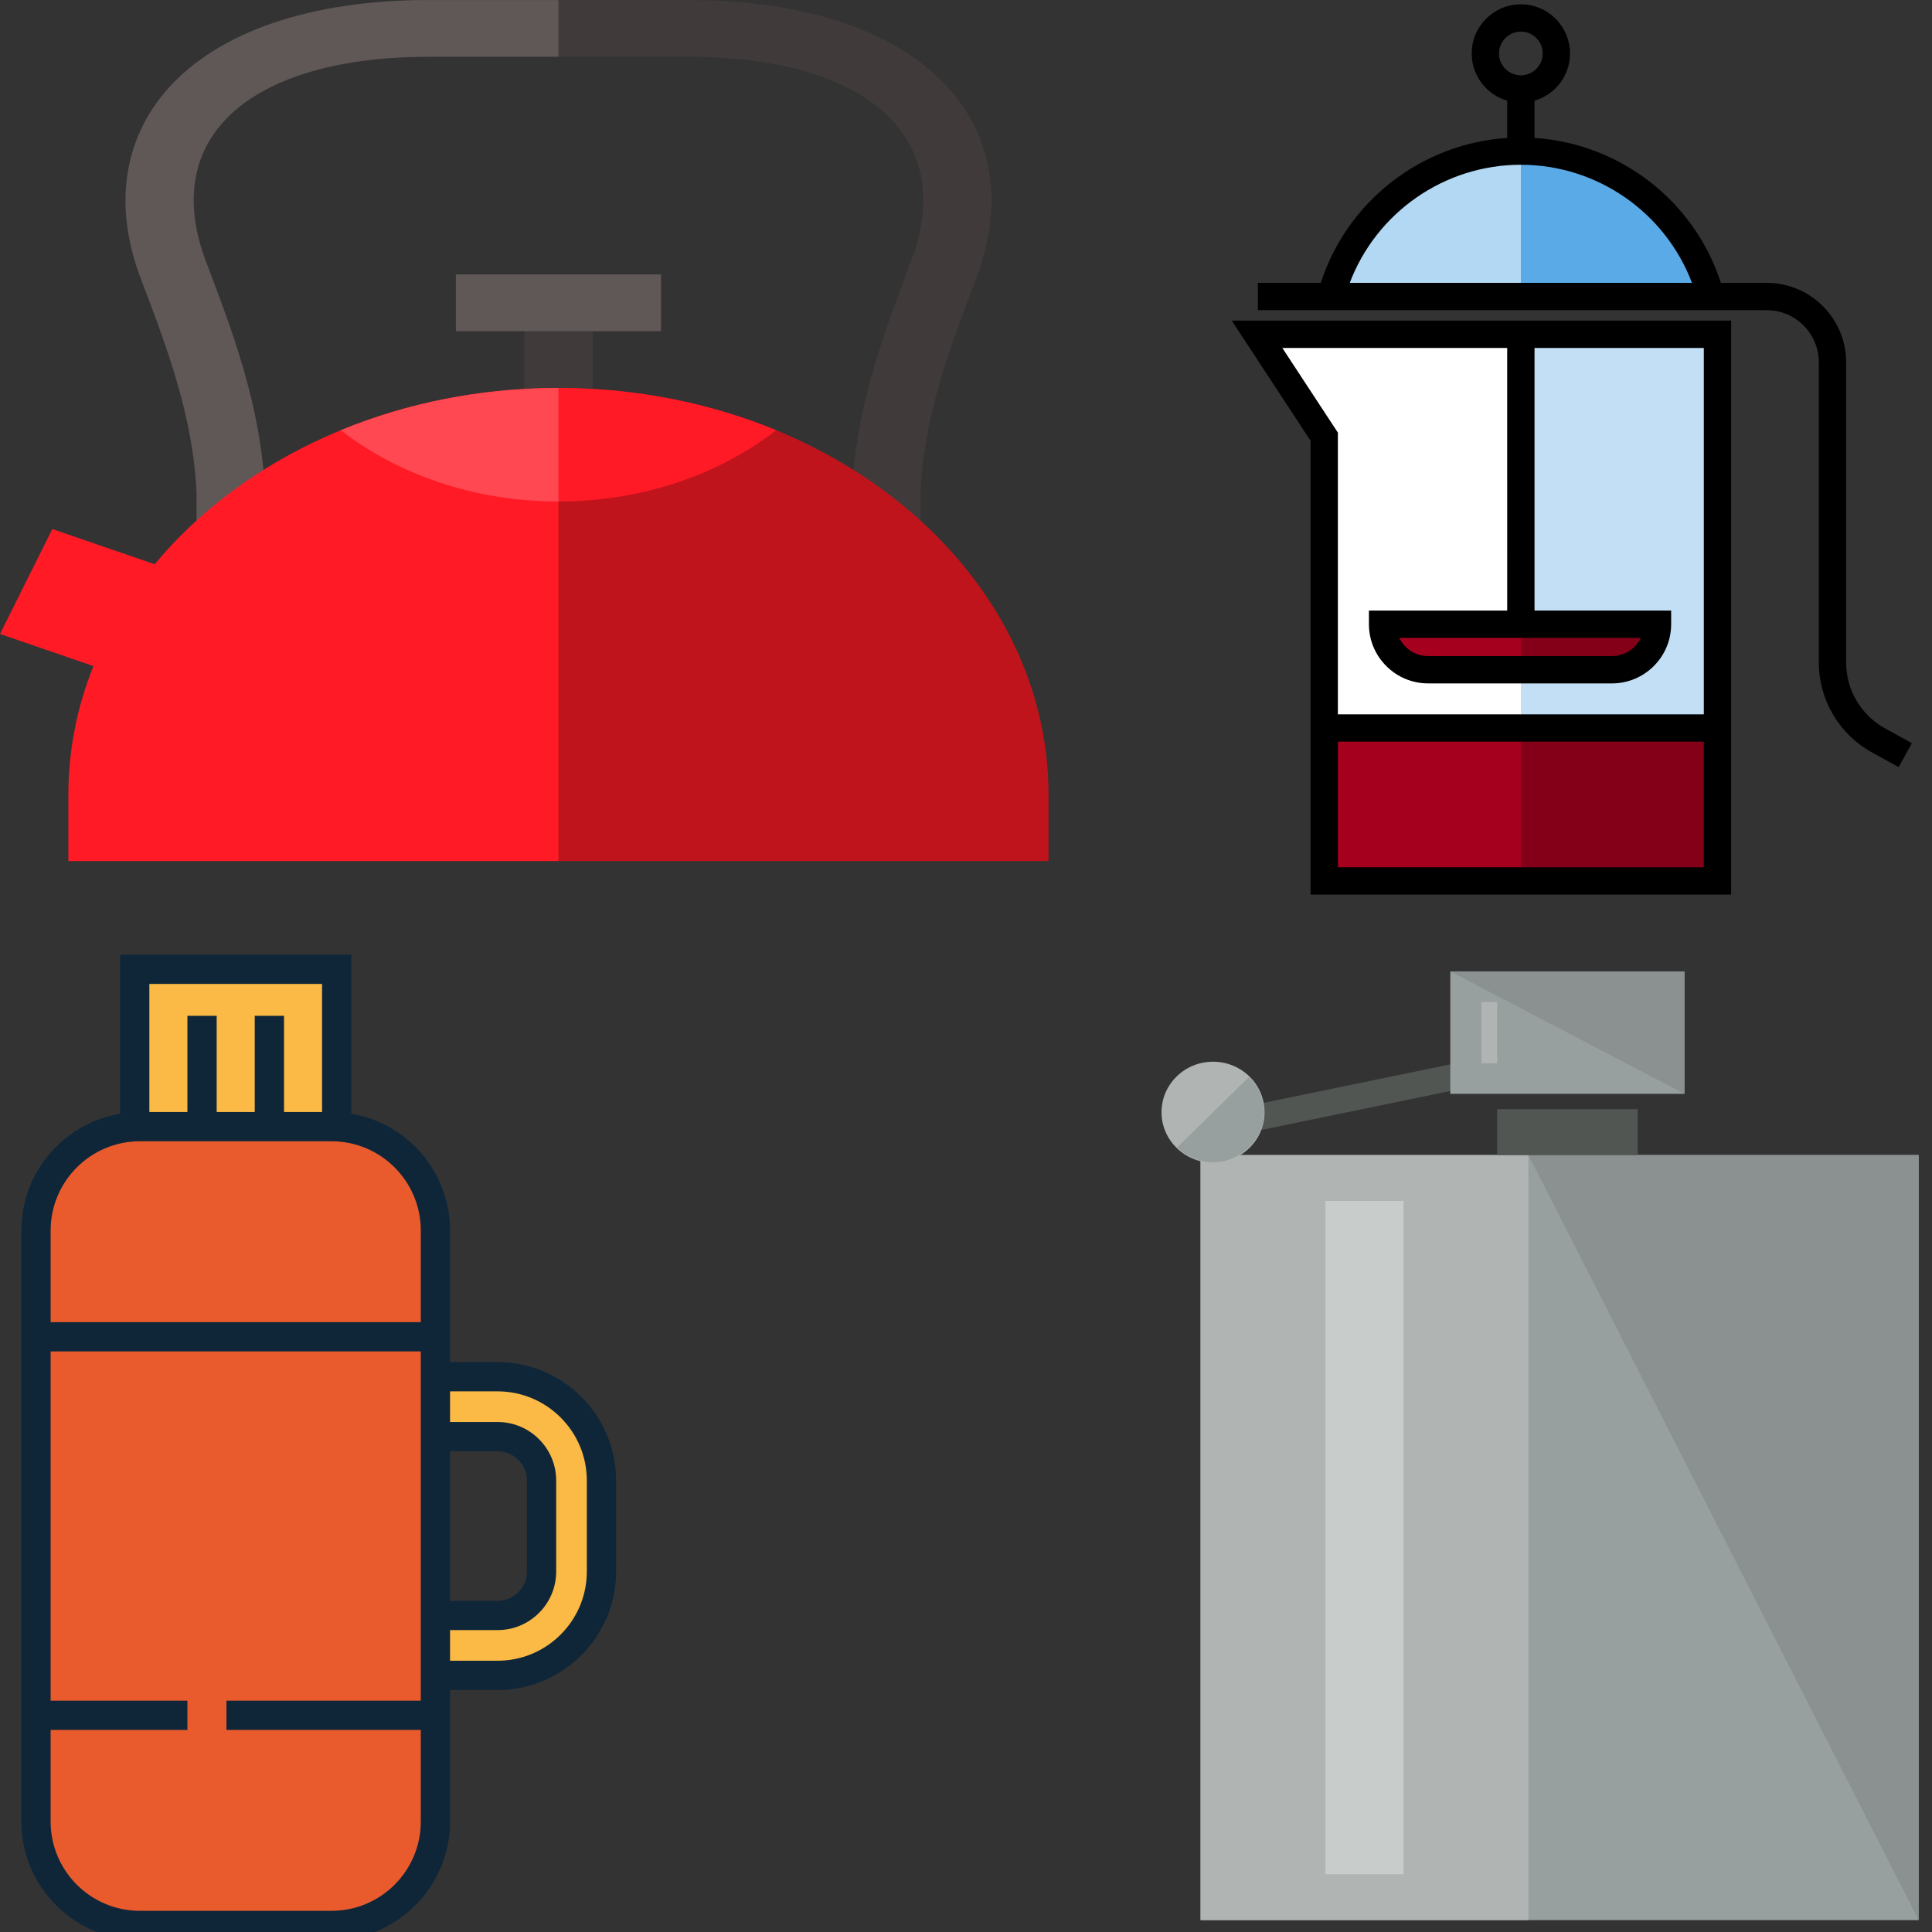
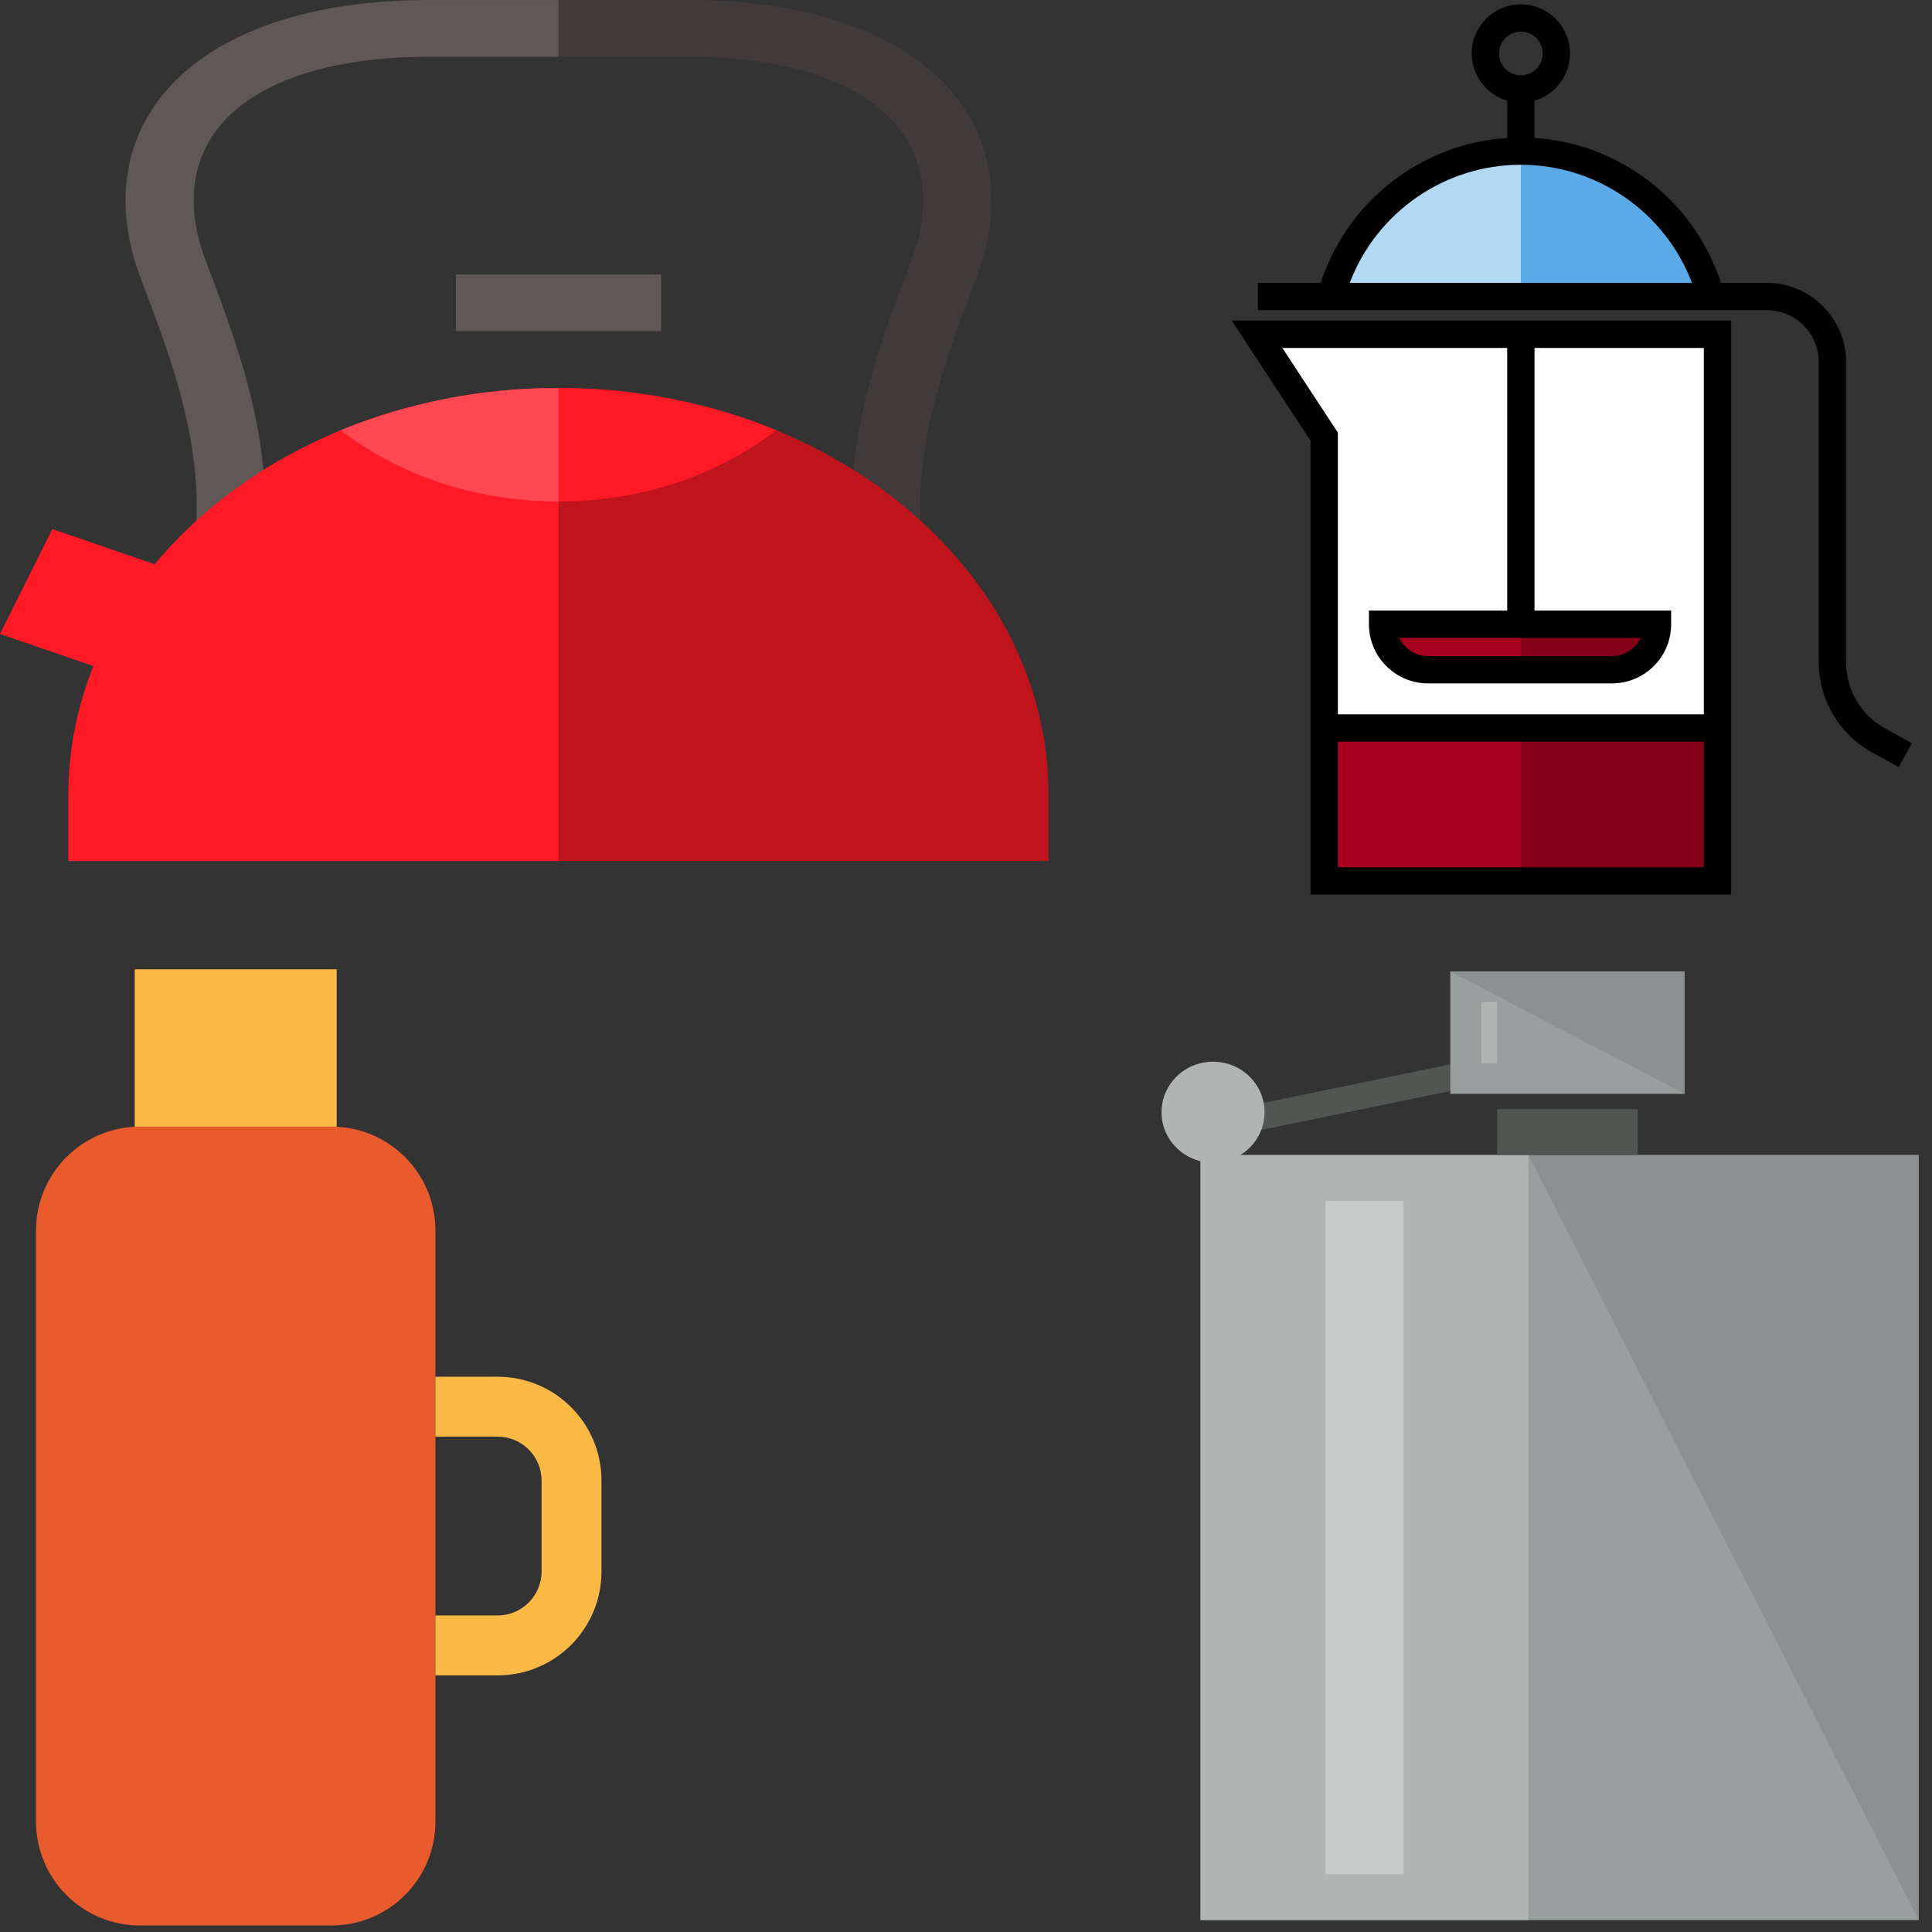
<svg xmlns="http://www.w3.org/2000/svg" width="100" height="100" version="1.1" viewBox="0 0 100 100" xml:space="preserve">
  <rect x="0" y="0" width="100" height="100" fill="#333333" stroke="none" />
  <g transform="matrix(.09 0 0 .09 58.317 .223)">
    <path d="m117.48 168.05c12.958-48.173 56.942-83.632 109.21-83.632s96.249 35.458 109.21 83.631" fill="#b3d8f4" />
    <path d="m335.9 168.05h-109.21v-83.637c26.134 0 50.195 8.868 69.345 23.757 19.15 14.879 33.379 35.798 39.861 59.88z" fill="#5aaae7" />
    <polygon points="339.77 189.78 74.976 189.78 113.61 248.67 113.61 504.15 339.77 504.15" fill="#fff" />
-     <rect x="226.69" y="189.77" width="113.08" height="314.37" fill="#c2dff6" />
    <rect x="113.61" y="416.2" width="226.16" height="87.951" fill="#a5001e" />
    <rect x="226.69" y="416.2" width="113.08" height="87.951" fill="#830018" />
    <path d="m279.1 382.69h-105.75c-14.456 0-26.176-11.719-26.176-26.176h158.1c0 14.457-11.72 26.176-26.176 26.176z" fill="#a5001e" />
    <path d="m305.27 356.52c0 7.225-2.932 13.779-7.664 18.512-4.743 4.733-11.277 7.664-18.512 7.664h-52.404v-26.176z" fill="#830018" />
    <path d="m105.76 251.02v260.98h241.86v-330.08h-287.19zm226.16 245.28h-210.45v-72.245h210.45zm-113.08-147.63h-79.522v7.853c0 18.764 15.266 34.029 34.029 34.029h105.75c18.763 0 34.029-15.265 34.029-34.029v-7.853h-78.58v-151.04h97.374v210.72h-210.46v-162.02l-31.946-48.698h129.32zm76.81 15.705c-2.945 6.185-9.259 10.47-16.554 10.47h-105.75c-7.295 0-13.608-4.285-16.554-10.47z" />
    <path d="m436.2 416.47c-13.845-7.615-22.446-22.162-22.446-37.963v-172.65c0-25.177-20.483-45.659-45.66-45.659h-26.35c-15.228-47.05-57.91-80.148-107.2-83.351v-21.423c11.778-3.412 20.417-14.289 20.417-27.152 0-15.588-12.682-28.27-28.27-28.27s-28.27 12.682-28.27 28.27c0 12.863 8.639 23.739 20.417 27.152v21.423c-49.29 3.203-91.973 36.302-107.2 83.351h-36.19v15.706h292.65c16.517 0 29.955 13.438 29.955 29.954v172.65c0 21.53 11.718 41.348 30.584 51.724l15.366 8.452 7.569-13.761zm-222.07-388.2c0-6.928 5.636-12.564 12.564-12.564s12.564 5.636 12.564 12.564-5.636 12.564-12.564 12.564-12.564-5.636-12.564-12.564zm-85.845 131.93c15.321-40.462 54.401-67.926 98.408-67.926s83.086 27.466 98.408 67.926z" />
  </g>
  <g transform="matrix(.101 0 0 .099 54.666 50.281)">
    <rect transform="matrix(-.979 .206 -.206 -.979 315.23 99.2)" x="94.053" y="59.202" width="116.8" height="13.6" fill="#515653" />
    <rect x="74" y="96" width="368" height="400" fill="#98a09f" />
    <polyline points="242 96 442 96 442 496" fill="#8b9190" />
    <rect x="74" y="96" width="168" height="400" fill="#b0b5b4" />
    <rect x="138" y="120" width="40" height="352" fill="#c8ccca" />
    <rect x="226" y="72" width="72" height="24" fill="#515653" />
    <rect x="202" width="120" height="64" fill="#98a09f" />
    <polyline points="202 0 322 0 322 64" fill="#8b9190" />
    <g fill="#b0b5b4">
      <rect x="218" y="16" width="8" height="32" />
      <circle cx="80.4" cy="73.6" r="26.4" />
    </g>
-     <path d="m98.8 55.2c10.4 10.4 10.4 26.4 0 36.8s-26.4 10.4-36.8 0" fill="#98a09f" />
  </g>
  <g transform="matrix(.106 0 0 .088 0 -.244)">
-     <rect x="256" y="180.87" width="33.391" height="66.783" fill="#403a3a" />
    <g fill="#605757">
      <rect x="222.61" y="164.17" width="100.17" height="33.391" />
      <path d="m209.08 2.783c-57.295 0-102.5 18.611-127.28 52.405-21.723 29.618-26.378 69.134-13.106 111.27 13.124 41.66 25.52 81.015 27.291 126.21v127.51h33.391v-127.83l-0.012-0.634c-1.897-49.808-15.584-93.262-28.821-135.28-10.139-32.187-7.309-60.365 8.183-81.488 18.333-24.997 53.975-38.763 100.36-38.763h63.619l11.13-16.696-11.13-16.696h-63.62z" />
    </g>
    <path d="m463.6 55.189c-24.786-33.794-69.99-52.406-127.28-52.406h-63.619v33.391h63.619c46.385 0 82.027 13.766 100.36 38.763 15.491 21.123 18.322 49.301 8.183 81.488-13.237 42.023-26.925 85.477-28.821 135.28l-0.012 0.317v128.15h33.391v-127.51c1.771-45.193 14.168-84.548 27.291-126.21 13.27-42.135 8.617-81.65-13.108-111.27z" fill="#403a3a" />
    <path d="m512 470.26c0-132.16-107.14-239.3-239.3-239.3l-22.261 139.13 22.261 139.13h239.3z" fill="#c0141c" />
    <path d="m272.7 230.96c-81.811 0-154.02 41.062-197.18 103.69l-49.962-20.695-25.557 61.698 45.626 18.898c-7.929 23.796-12.235 49.25-12.235 75.71v38.957h239.3v-211.48c41.096 0 78.468-15.917 106.31-41.912-32.028-15.909-68.12-24.87-106.31-24.87z" fill="#ff1a26" />
    <path d="m272.7 230.96c-38.19 0-74.281 8.961-106.31 24.871 27.842 25.995 65.214 41.912 106.31 41.912" fill="#ff4851" />
  </g>
  <g transform="matrix(.101 0 0 .101 -9.004 49.414)">
    <path d="m312.3 444.28c0 29.392-23.828 53.219-53.219 53.219h-98.252c-29.391 0-53.219-23.827-53.219-53.219v-302.93c0-29.392 23.828-53.219 53.219-53.219h98.252c29.391 0 53.219 23.827 53.219 53.219z" fill="#e95b2d" />
    <rect x="158.2" y="7.5" width="103.51" height="80.629" fill="#faba45" />
    <path d="m312.3 369.34h31.873c29.391 0 53.219-23.827 53.219-53.219v-46.61c0-29.393-23.828-53.219-53.219-53.219h-31.873v30.703h31.873c12.414 0 22.516 10.1 22.516 22.516v46.61c0 12.415-10.102 22.516-22.516 22.516h-31.873z" fill="#faba45" />
-     <path d="m344.17 208.79h-24.373v-67.443c0-30.027-21.915-55.019-50.588-59.857v-81.491h-118.51v81.49c-28.673 4.839-50.588 29.83-50.588 59.857v302.93c0 33.48 27.238 60.719 60.719 60.719h98.252c33.48 0 60.719-27.238 60.719-60.719v-67.442h24.373c33.48 0 60.719-27.238 60.719-60.719v-46.61c0-33.481-27.239-60.719-60.719-60.719zm-178.48-193.79h88.514v65.629h-19.504v-49.305h-15v49.305h-19.506v-49.305h-15v49.305h-19.504zm-4.869 80.629h98.252c25.209 0 45.719 20.51 45.719 45.719v46.973h-189.69v-46.973c0-25.209 20.51-45.719 45.719-45.719zm143.97 286.68h-99.594v15h99.594v46.973c0 25.209-20.51 45.719-45.719 45.719h-98.252c-25.209 0-45.719-20.51-45.719-45.719v-46.973h70.094v-15h-70.094v-178.99h189.69v178.99zm15-127.82h24.373c8.279 0 15.016 6.736 15.016 15.016v46.61c0 8.279-6.736 15.016-15.016 15.016h-24.373zm70.092 61.626c0 25.209-20.51 45.719-45.719 45.719h-24.373v-15.703h24.373c16.551 0 30.016-13.465 30.016-30.016v-46.61c0-16.551-13.465-30.016-30.016-30.016h-24.373v-15.703h24.373c25.209 0 45.719 20.51 45.719 45.719z" fill="#0f2639" />
  </g>
</svg>